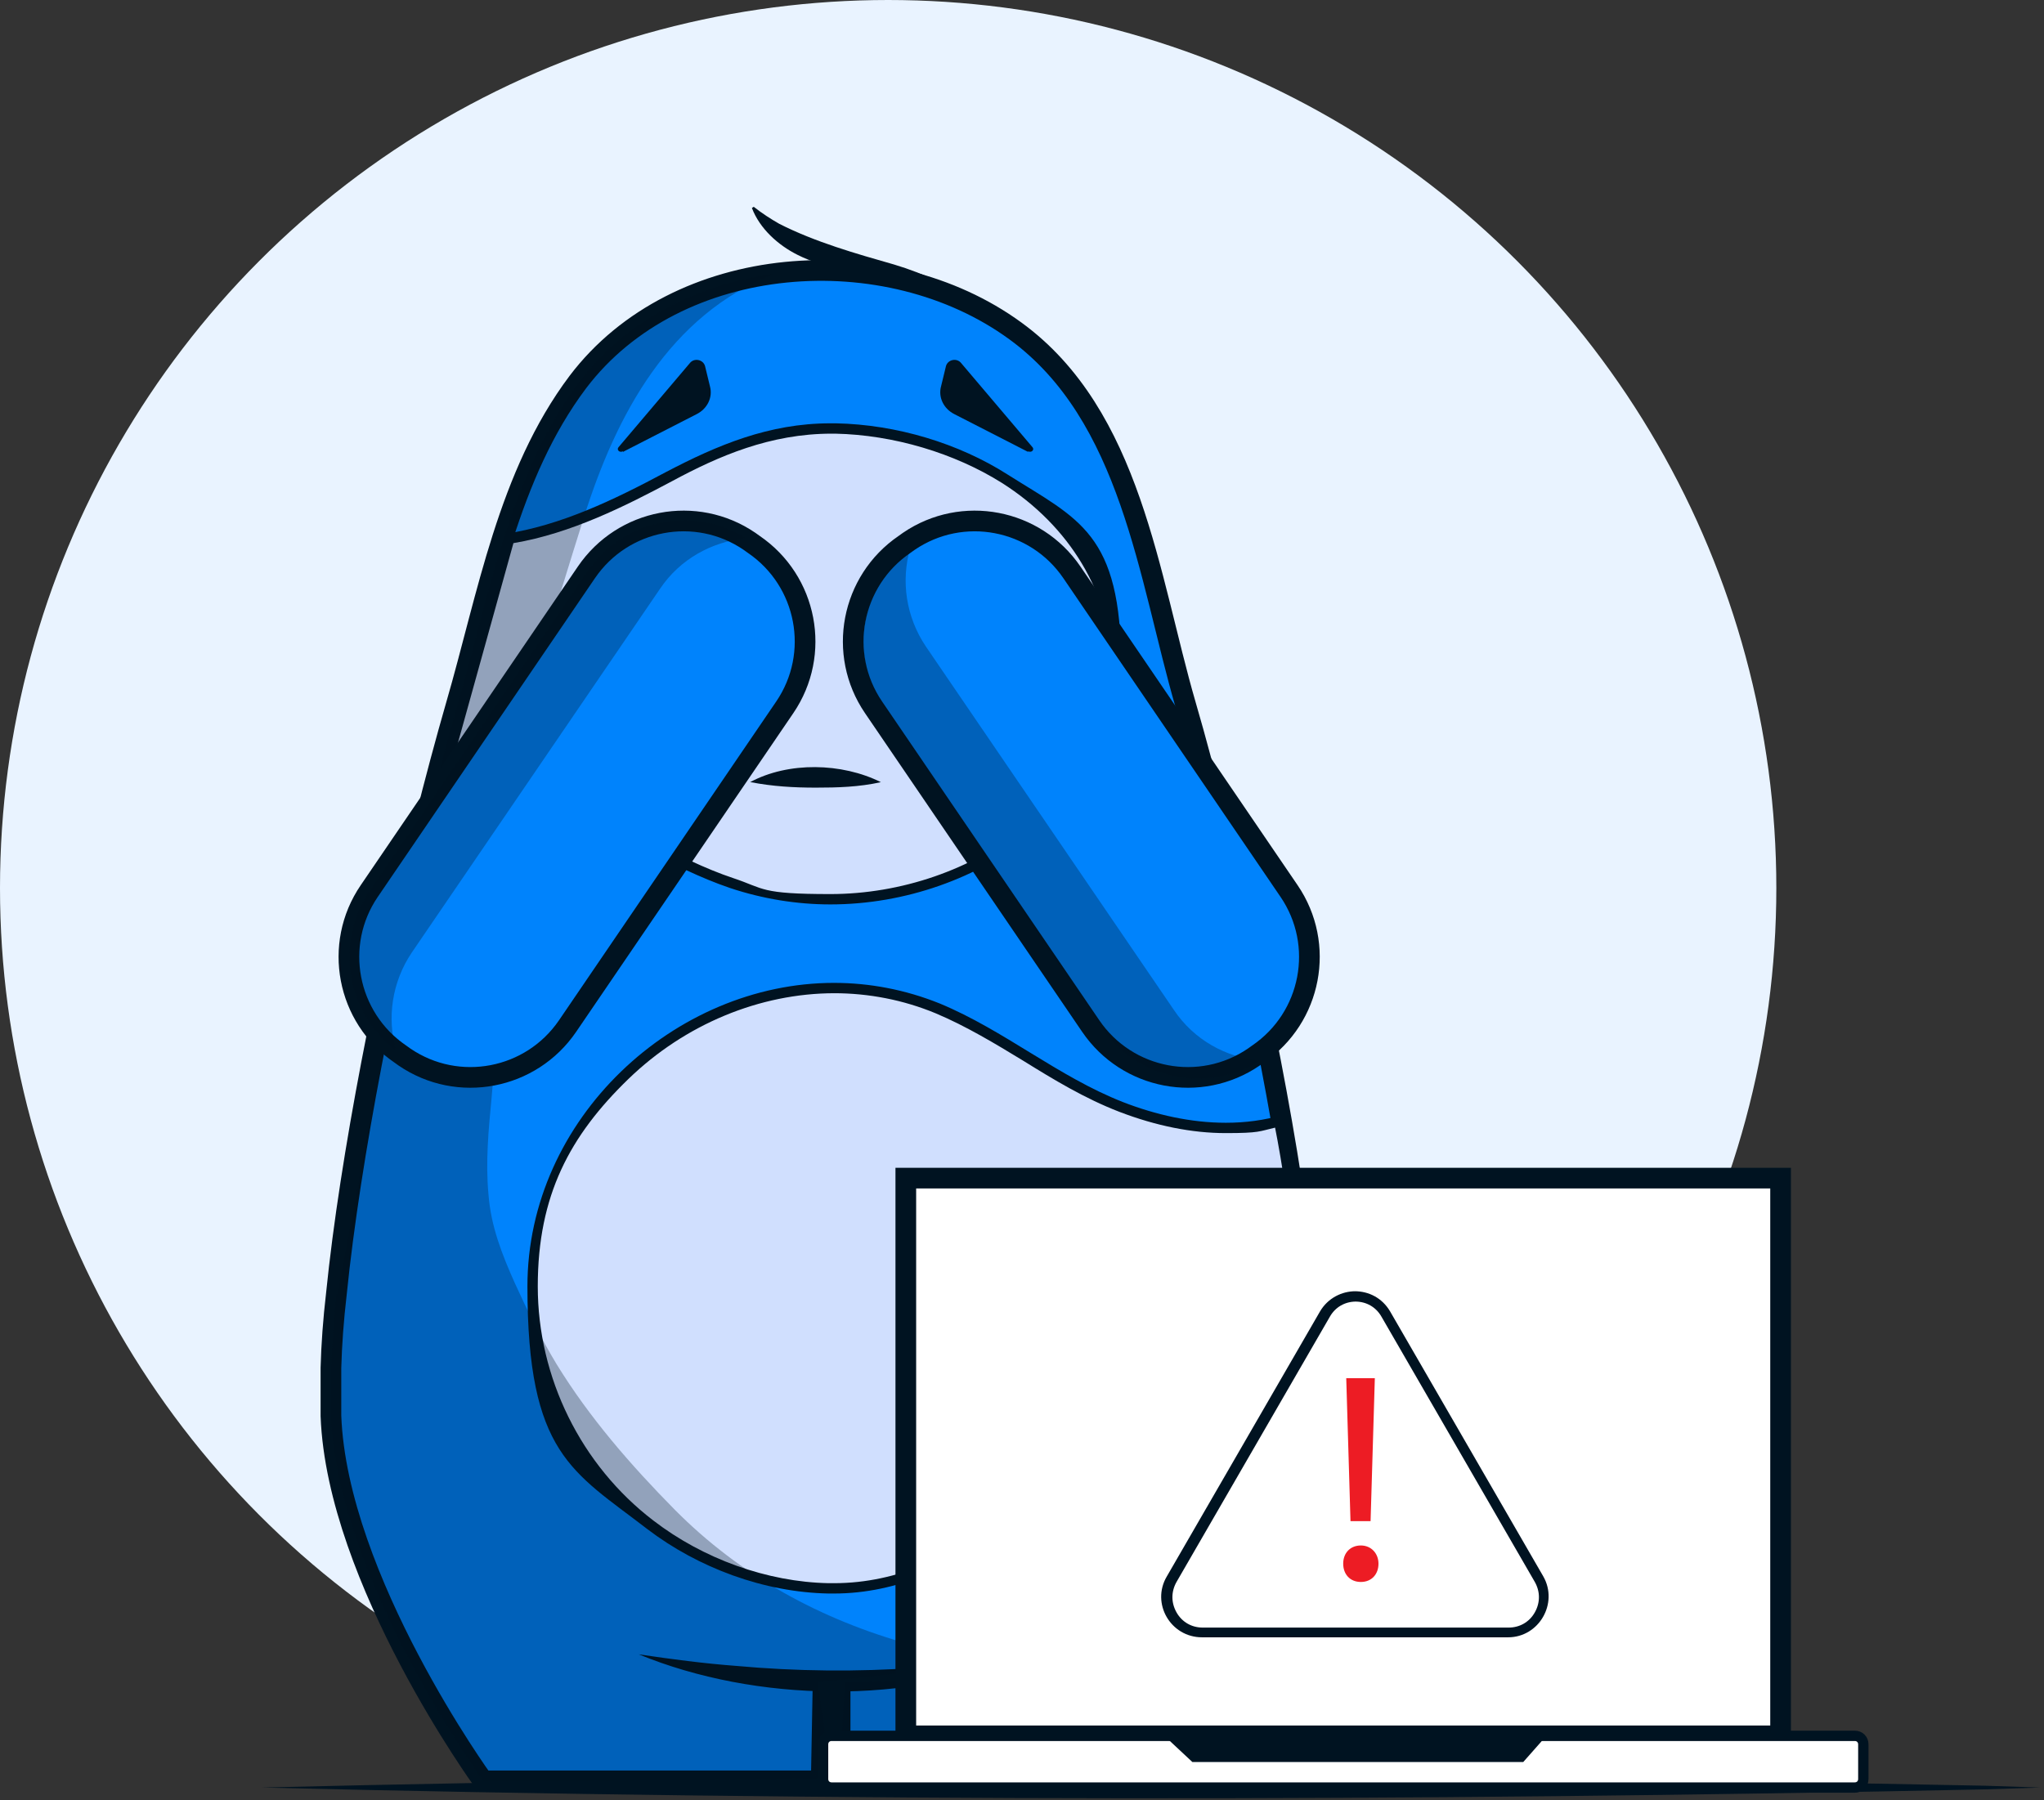
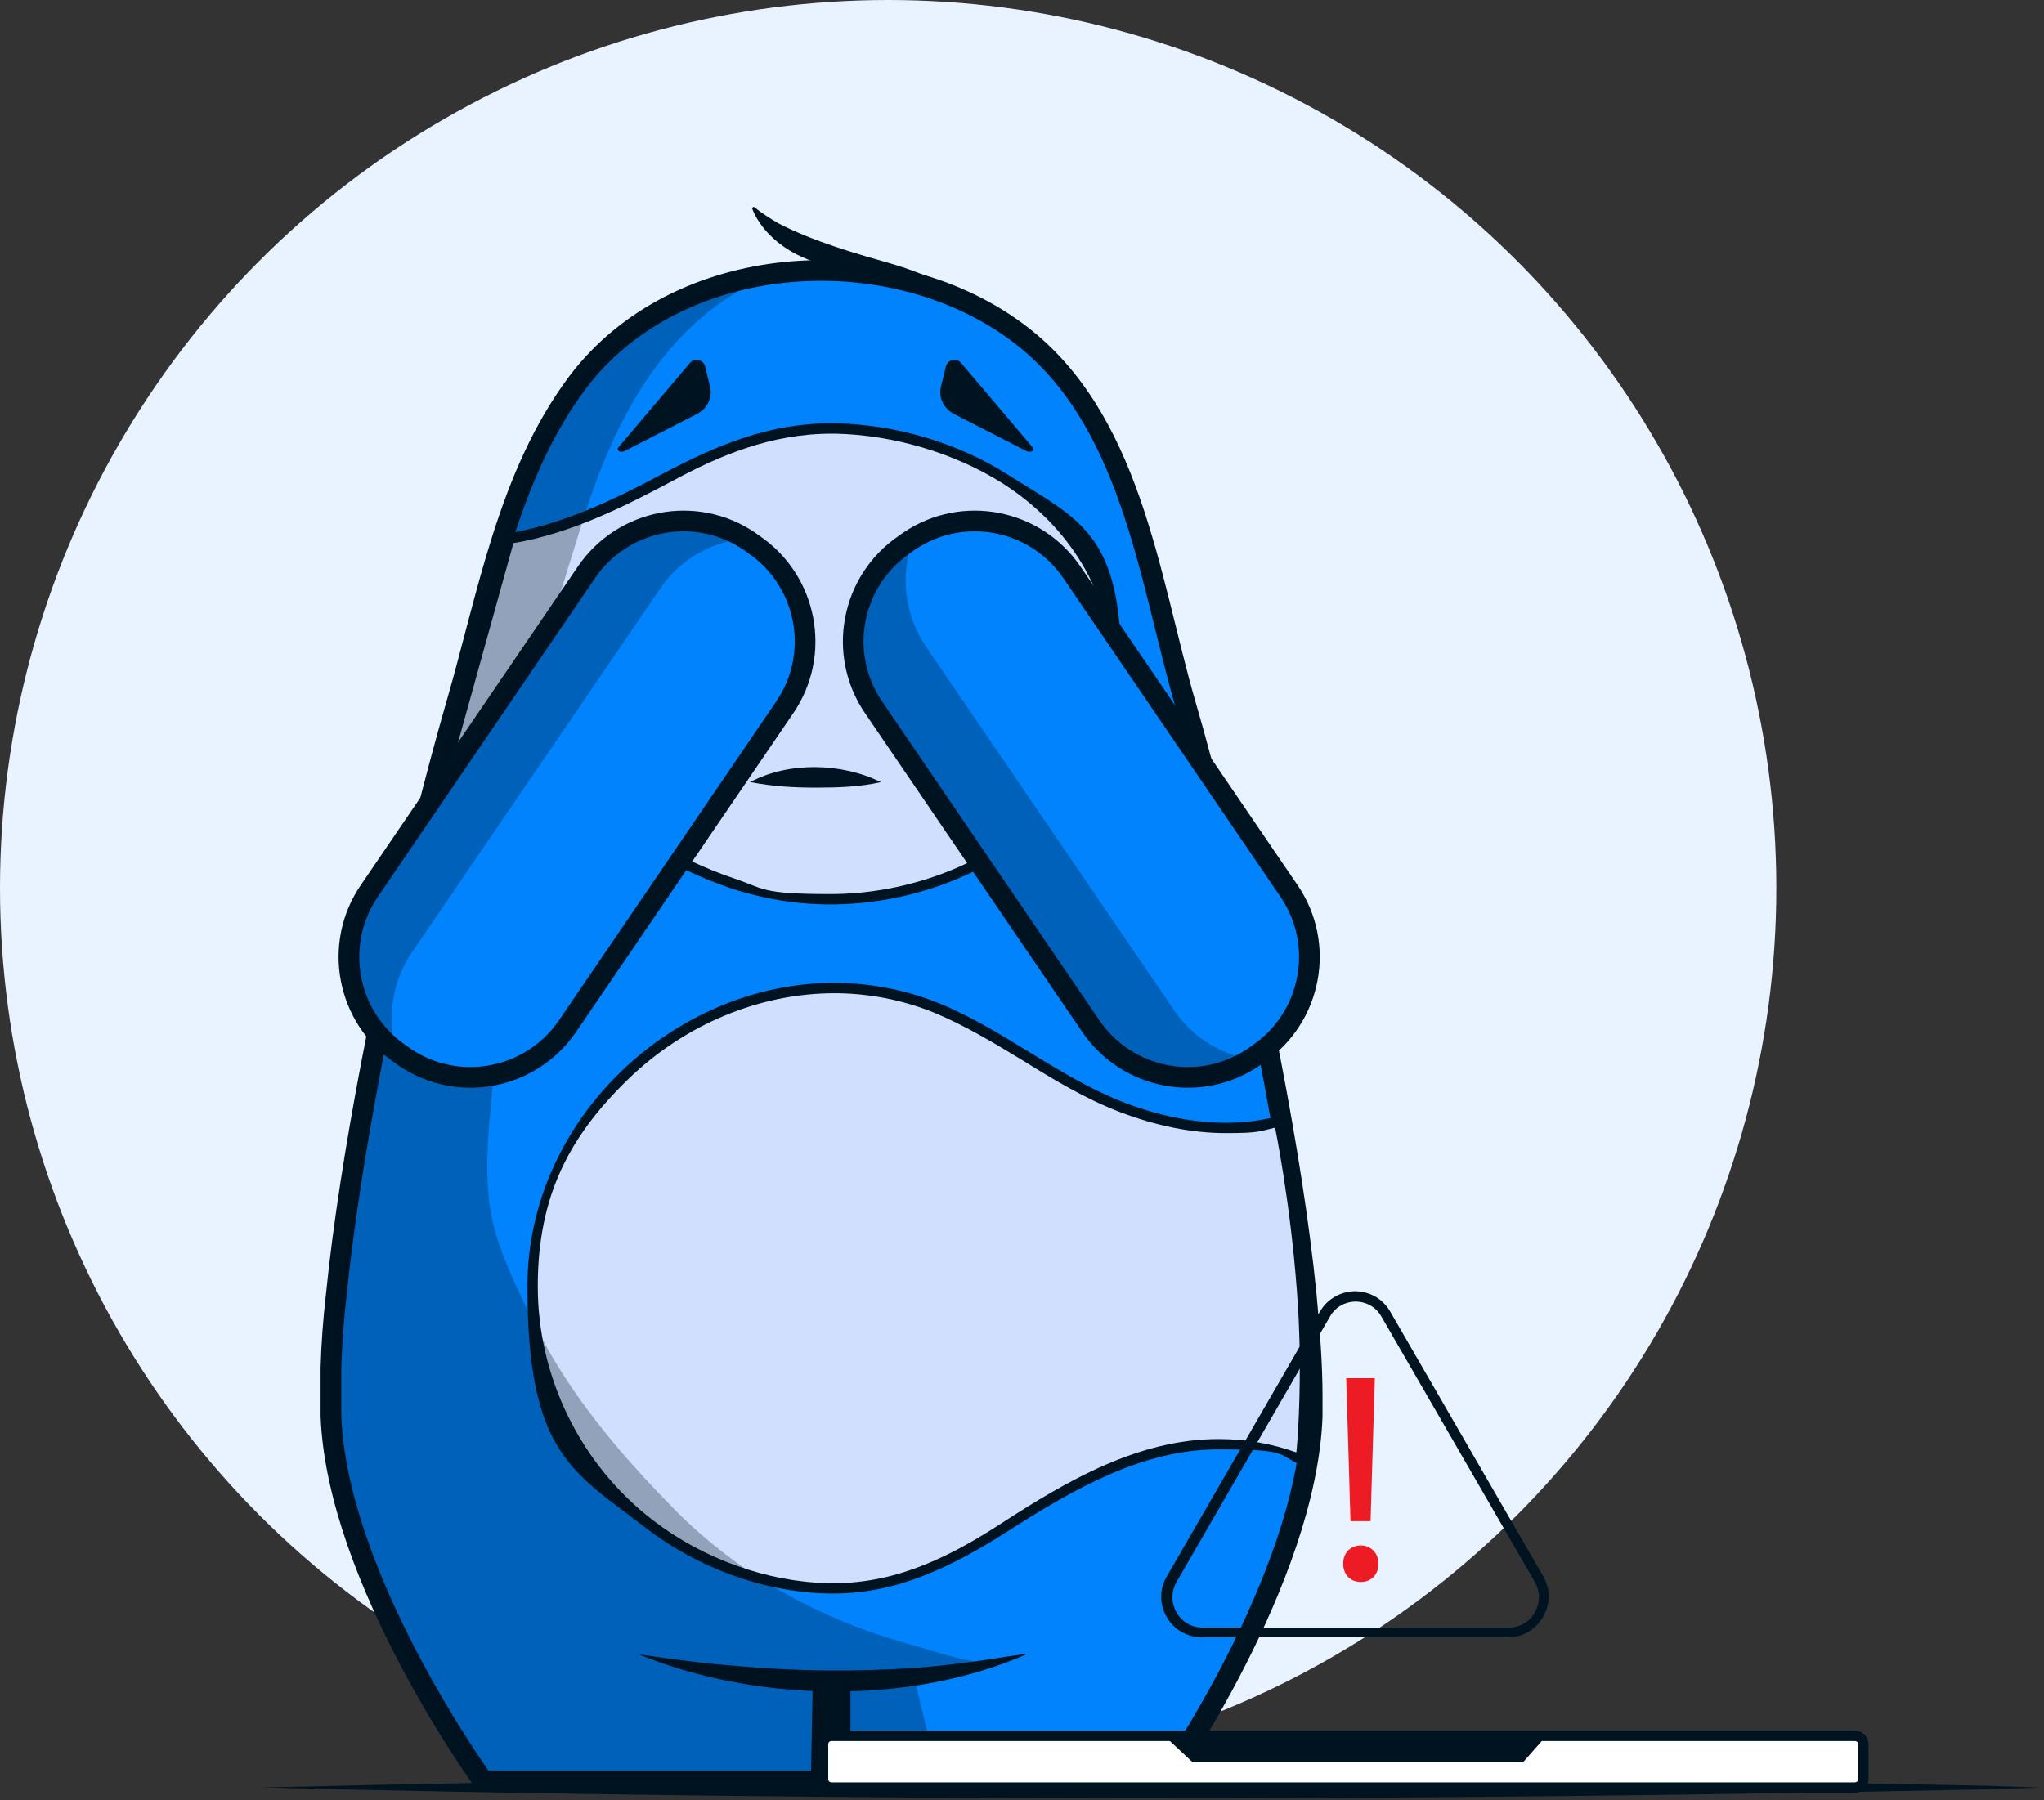
<svg xmlns="http://www.w3.org/2000/svg" id="Warstwa_1" version="1.1" viewBox="0 0 336 296">
  <rect x="0" y="0" width="336" height="296" fill="#333333" stroke="none" />
  <defs>
    <style>
      .st0 {
        fill: none;
      }

      .st1, .st2 {
        stroke-width: 3.4px;
      }

      .st1, .st2, .st3, .st4 {
        stroke: #001321;
        stroke-miterlimit: 10;
      }

      .st1, .st5, .st3, .st4 {
        fill: #fff;
      }

      .st1, .st3 {
        stroke-linecap: round;
      }

      .st2 {
        fill: #0083fc;
      }

      .st6 {
        fill: #ed1c24;
      }

      .st7 {
        fill: #e9f3ff;
      }

      .st8, .st9 {
        fill: #001321;
      }

      .st3, .st4 {
        stroke-width: 1.7px;
      }

      .st10 {
        fill: #d0dffe;
      }

      .st9 {
        isolation: isolate;
        opacity: .3;
      }

      .st11 {
        clip-path: url(#clippath);
      }
    </style>
    <clipPath id="clippath">
      <rect class="st0" x="43" y="34" width="292.5" height="261.6" />
    </clipPath>
  </defs>
  <circle class="st7" cx="146" cy="146" r="146" />
  <g class="st11">
    <g>
      <path class="st2" d="M138.1,292.8v-16.2h-2.8l-.3,16.2h-55.6s-24-33.1-25-60c0-.8,0-1.7,0-2.5,0-.3,0-.6,0-.9,0-1.4,0-2.9,0-4.5.1-3.8.4-7.9.9-12.2,2.3-22.7,8.3-52.5,14.4-77,1.8-7.2,3.6-13.9,5.3-19.8,5.2-17.9,8.5-37.8,20-53.1,16.3-21.5,50.8-23.8,71.9-8.4,19.1,13.9,21.9,40.5,28,61.5,1.7,5.8,3.4,12.3,5.2,19.3,6.2,24.6,12.3,54.6,14.6,77.5.6,6.2,1,11.9,1,16.8s0,.6,0,.9c0,.9,0,1.7,0,2.5-1,26.9-24.2,60-24.2,60h-53.3Z" />
      <path class="st10" d="M137.1,261.2c-.3,0-.6,0-.9,0-10.3-.2-20.9-4.1-29.3-10.5-12.1-9.3-19.4-23.9-19.4-39.2s5.4-25.3,15.1-34.7c9.4-9.1,22-14.4,34.5-14.4s11.6,1.1,17,3.4c5.1,2.1,9.9,5,14.5,7.8,4.9,3,10,6.2,15.6,8.3,5.9,2.3,11.7,3.5,17.2,3.5s6-.4,8.8-1.1c.7,3.5,3.4,17.4,4.1,32.9.4,9.9-.2,19.5-.5,22.8-4.5-1.7-9-2.5-13.5-2.5-12.9,0-24.4,6.8-35.2,13.7-8.1,5.2-17.2,10.1-28,10.1h0Z" />
      <path class="st8" d="M137.1,163.3c5.7,0,11.4,1.1,16.7,3.3,5,2.1,9.8,5,14.4,7.8,5,3.1,10.1,6.2,15.8,8.4,6,2.3,11.9,3.5,17.5,3.5s5.5-.3,8.1-.9c.9,4.5,3.2,17.5,3.9,31.9.4,8.9,0,17.6-.4,21.5-4.2-1.5-8.4-2.2-12.8-2.2-13.1,0-24.8,6.8-35.6,13.8-8,5.2-16.9,9.9-27.6,9.9s-.6,0-.9,0c-10.1-.2-20.6-4-28.8-10.3-11.9-9.1-19-23.5-19-38.5s5.3-24.8,14.9-34.1c9.3-9,21.6-14.1,33.9-14.1M137.1,161.6c-26.2,0-50.4,22.3-50.4,49.9s7.4,30.4,19.7,39.9c8.4,6.4,19.2,10.4,29.8,10.6.3,0,.6,0,.9,0,10.6,0,19.7-4.6,28.5-10.2,11.2-7.2,22.4-13.5,34.7-13.5s9.3.9,14.3,2.9c0,0,1.1-11.8.6-24-.8-18.2-4.3-33.9-4.3-33.9-3.1.9-6.2,1.3-9.4,1.3-5.7,0-11.5-1.3-16.9-3.4-10.7-4.2-19.5-11.8-30.1-16.2-5.7-2.3-11.6-3.4-17.4-3.4h0Z" />
      <path class="st10" d="M136.5,147.9c-5.6,0-11-.9-16.2-2.7-4.8-1.6-9.4-3.9-13.7-6.2-4.7-2.4-9.5-4.8-14.8-6.6-5.6-1.8-11.1-2.7-16.3-2.7s-2.3,0-3.4.1l11.4-41.3c9.6-1.5,18.6-6.1,26.3-10.2,7.7-4.1,16.3-7.9,26.6-7.9s.6,0,.8,0c9.7.2,19.9,3.2,27.8,8.2,11.4,7.3,18.3,18.7,18.3,30.7s-5.1,19.8-14.3,27.2c-8.9,7.2-20.9,11.3-32.7,11.3h0Z" />
      <path class="st8" d="M136.5,69.6v1.7c.3,0,.6,0,.8,0,9.6.2,19.6,3.2,27.4,8.1,11.2,7.1,17.9,18.3,17.9,30s-5,19.3-14,26.5c-8.8,7.1-20.5,11.1-32.1,11.1s-10.8-.9-15.9-2.6c-4.8-1.6-9.3-3.9-13.6-6.1-4.7-2.4-9.6-4.9-14.9-6.6-5.7-1.8-11.2-2.8-16.5-2.8s-1.5,0-2.2,0l11-39.6c9.5-1.6,18.4-6.1,26.1-10.2,7.6-4.1,16.1-7.8,26.2-7.8v-1.7M136.5,69.6c-10.1,0-18.6,3.6-27,8-8.6,4.6-17.3,8.8-26.6,10.2l-11.9,43c1.5-.2,3-.2,4.5-.2,5.4,0,10.9,1,16,2.7,10.2,3.3,18.5,9.3,28.5,12.7,5.4,1.8,11,2.7,16.5,2.7,24.8,0,47.8-17.5,47.8-39.3s-7-24-18.7-31.4c-8-5.1-18.2-8.2-28.2-8.4-.3,0-.6,0-.9,0Z" />
      <path class="st8" d="M160.9,50.7c-4.6-2.4-9.4-4.1-14.5-5-5-1.1-10.6-1.4-15.3-3.8-3.2-1.6-6.2-4.3-7.5-7.7l.3-.2c1.4,1.1,2.8,2,4.2,2.8,5.9,3,12.6,4.9,18.9,6.7,5,1.5,9.9,3.8,14.1,6.9l-.2.3h0Z" />
      <path class="st8" d="M168.7,272c-19.1,8.4-44.5,7.9-63.7,0,5.4.8,10.7,1.5,16,1.9,9.9.9,19.9,1,29.8.3,1.3-.1,4.7-.4,6-.6,3.9-.4,8.1-1.2,12-1.7h0Z" />
      <path class="st4" d="M127.1,101.7c0,4.4-1.7,8.3-4.6,11.2h-23c-2.8-2.9-4.6-6.9-4.6-11.2,0-8.9,7.2-16.1,16.1-16.1s16.1,7.2,16.1,16.1Z" />
      <path class="st8" d="M111,111.4c6.9,0,12.4-5.6,12.4-12.4s-5.6-12.4-12.4-12.4-12.4,5.6-12.4,12.4,5.6,12.4,12.4,12.4Z" />
      <path class="st5" d="M121,108.4c1.6-1.8,2.2-4,1.2-4.9-1-.9-3.1-.2-4.8,1.6-1.6,1.8-2.2,4-1.2,4.9,1,.9,3.1.2,4.8-1.6Z" />
      <path class="st4" d="M175.5,101.7c0,4.4-1.7,8.3-4.6,11.2h-23c-2.8-2.9-4.6-6.9-4.6-11.2,0-8.9,7.2-16.1,16.1-16.1s16.1,7.2,16.1,16.1Z" />
      <path class="st8" d="M169,74.3l-12.1-6.2c-1.8-.9-2.7-2.8-2.2-4.6l.8-3.3c.3-1.1,1.8-1.4,2.5-.5l11.7,13.8c.4.4-.1,1-.7.7h0Z" />
      <path class="st8" d="M102.4,74.3l12.1-6.2c1.8-.9,2.7-2.8,2.2-4.6l-.8-3.3c-.3-1.1-1.8-1.4-2.5-.5l-11.7,13.8c-.4.4.1,1,.7.7h0Z" />
      <path class="st9" d="M154.4,292.8h-16.3v-3.5l.8-12.7,11.5-.2,4,16.4Z" />
      <path class="st8" d="M123.3,128.6c6.3-3.4,15.1-3.2,21.5,0-3.6.8-7.1.9-10.7.9-3.6,0-7.1-.2-10.7-.9Z" />
      <path class="st8" d="M159.2,111.4c6.9,0,12.4-5.6,12.4-12.4s-5.6-12.4-12.4-12.4-12.4,5.6-12.4,12.4,5.6,12.4,12.4,12.4Z" />
      <path class="st5" d="M169.1,108.4c1.6-1.8,2.2-4,1.2-4.9-1-.9-3.1-.2-4.8,1.6-1.6,1.8-2.2,4-1.2,4.9,1,.9,3.1.2,4.8-1.6Z" />
      <path class="st9" d="M55.3,212.7c-.4,4.4-.7,8.5-.9,12.2,0,1.6,0,3.1,0,4.5s0,.6,0,.9c0,.9,0,1.7,0,2.5,1,26.9,25,60,25,60h57.4l-2.4-16.2s29.7-3.3,29.7-3.3c-4.4.5-10.3-1.8-14.4-2.9-14.8-4.1-28-11.3-38.8-22.2-7.2-7.3-14-15.1-19.4-23.9-2.6-4.3-4.8-8.8-6.9-13.4-2.1-4.7-3.9-9.3-4.3-14.5-.5-5.3,0-10.6.5-15.8,1-11.2,1.7-22.5,2.3-33.8.6-10.7.7-21.6,3.7-32,.8-2.7,1.7-5.4,2.5-8.1,2.2-7.2,4.4-14.4,6.7-21.7,5.3-16.8,14-33.2,31.3-40-12.6,1.7-24.4,7.6-32.1,17.8-11.5,15.3-14.8,35.2-20,53.1-1.7,6-3.5,12.7-5.3,19.8l-14.4,77h0Z" />
      <path class="st8" d="M43,293.9c93.9-2.3,189.4-2.2,283.3-.3l9.1.3-9.1.3c-94,2-189.4,2-283.3-.3Z" />
      <path class="st2" d="M65.8,173.3l.7.5c8.8,6,20.8,3.7,26.8-5.1l35.7-52.4c6-8.8,3.7-20.8-5.1-26.8l-.7-.5c-8.8-6-20.8-3.7-26.8,5.1l-35.7,52.4c-6,8.8-3.7,20.8,5.1,26.8Z" />
      <path class="st9" d="M122.5,88.5c-5.5.6-10.7,3.4-14,8.3l-40.8,59.8c-3.3,4.9-4.1,10.8-2.6,16.1-8.2-6.2-10.1-17.7-4.3-26.3l35.7-52.4c5.8-8.5,17.3-11,26-5.6Z" />
      <path class="st2" d="M149.4,89l-.7.5c-8.8,6-11.1,18-5.1,26.8l35.7,52.4c6,8.8,18,11.1,26.8,5.1l.7-.5c8.8-6,11.1-18,5.1-26.8l-35.7-52.4c-6-8.8-18-11.1-26.8-5.1Z" />
      <path class="st9" d="M207,174.4c-5.5-.6-10.7-3.4-14-8.3l-40.8-59.8c-3.3-4.9-4.1-10.8-2.6-16.1-8.2,6.2-10.1,17.7-4.3,26.3l35.7,52.4c5.8,8.5,17.3,11,26,5.6Z" />
-       <path class="st1" d="M292.7,193.7h-143.8v91.7h143.8v-91.7Z" />
      <path class="st3" d="M304.9,285.4h-168.2c-.8,0-1.4.6-1.4,1.4v5.7c0,.8.6,1.4,1.4,1.4h168.2c.8,0,1.4-.6,1.4-1.4v-5.7c0-.8-.6-1.4-1.4-1.4Z" />
      <path class="st8" d="M250.3,289.7h-54.3l-4.6-4.3h62.8l-3.8,4.3Z" />
      <path class="st8" d="M222.8,214c1.8,0,3.4.9,4.3,2.5l25.2,43.6c.9,1.6.9,3.4,0,5s-2.5,2.5-4.3,2.5h-50.3c-1.8,0-3.4-.9-4.3-2.5-.9-1.6-.9-3.4,0-5l25.2-43.6c.9-1.6,2.5-2.5,4.3-2.5M222.8,212.3c-2.2,0-4.5,1.1-5.8,3.3l-25.2,43.6c-2.6,4.4.6,10,5.8,10h50.3c5.1,0,8.3-5.6,5.8-10l-25.2-43.6c-1.3-2.2-3.5-3.3-5.8-3.3h0Z" />
      <path class="st6" d="M220.8,257.1c0-1.8,1.2-3,2.9-3s2.9,1.3,2.9,3-1.1,3-2.9,3-2.9-1.3-2.9-3ZM222,250.1l-.7-23.5h4.7l-.7,23.5h-3.3,0Z" />
    </g>
  </g>
</svg>